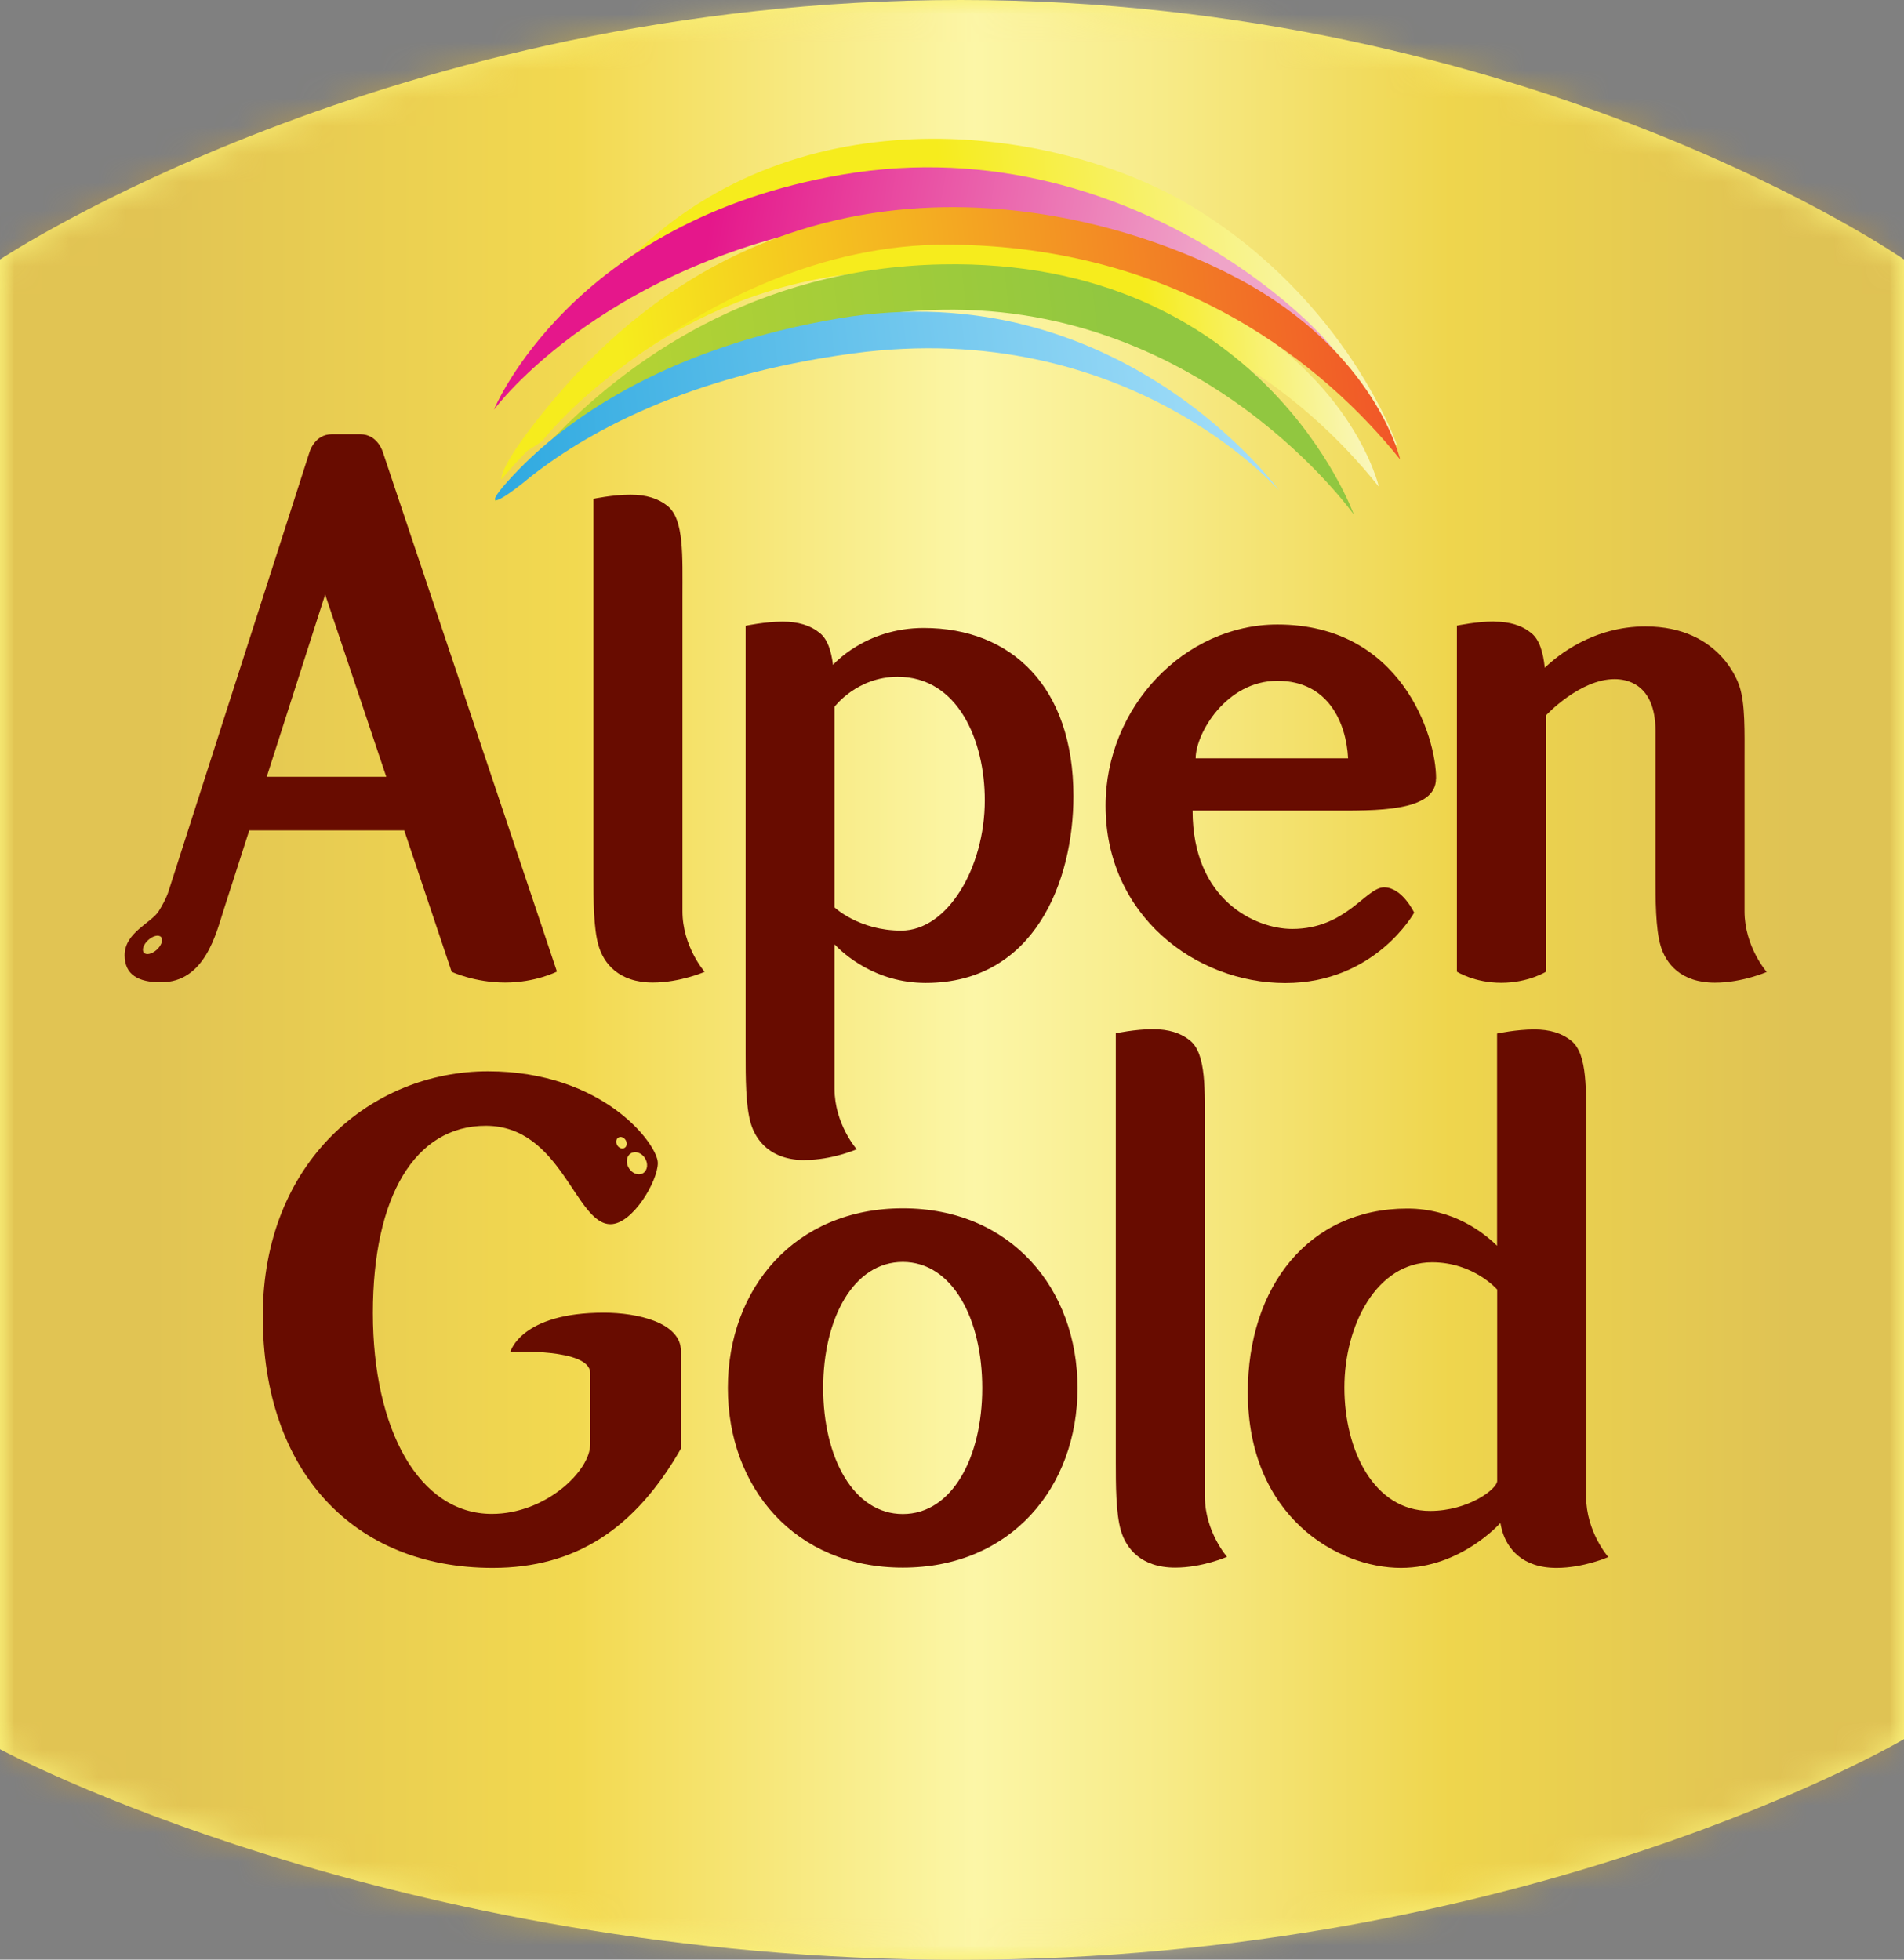
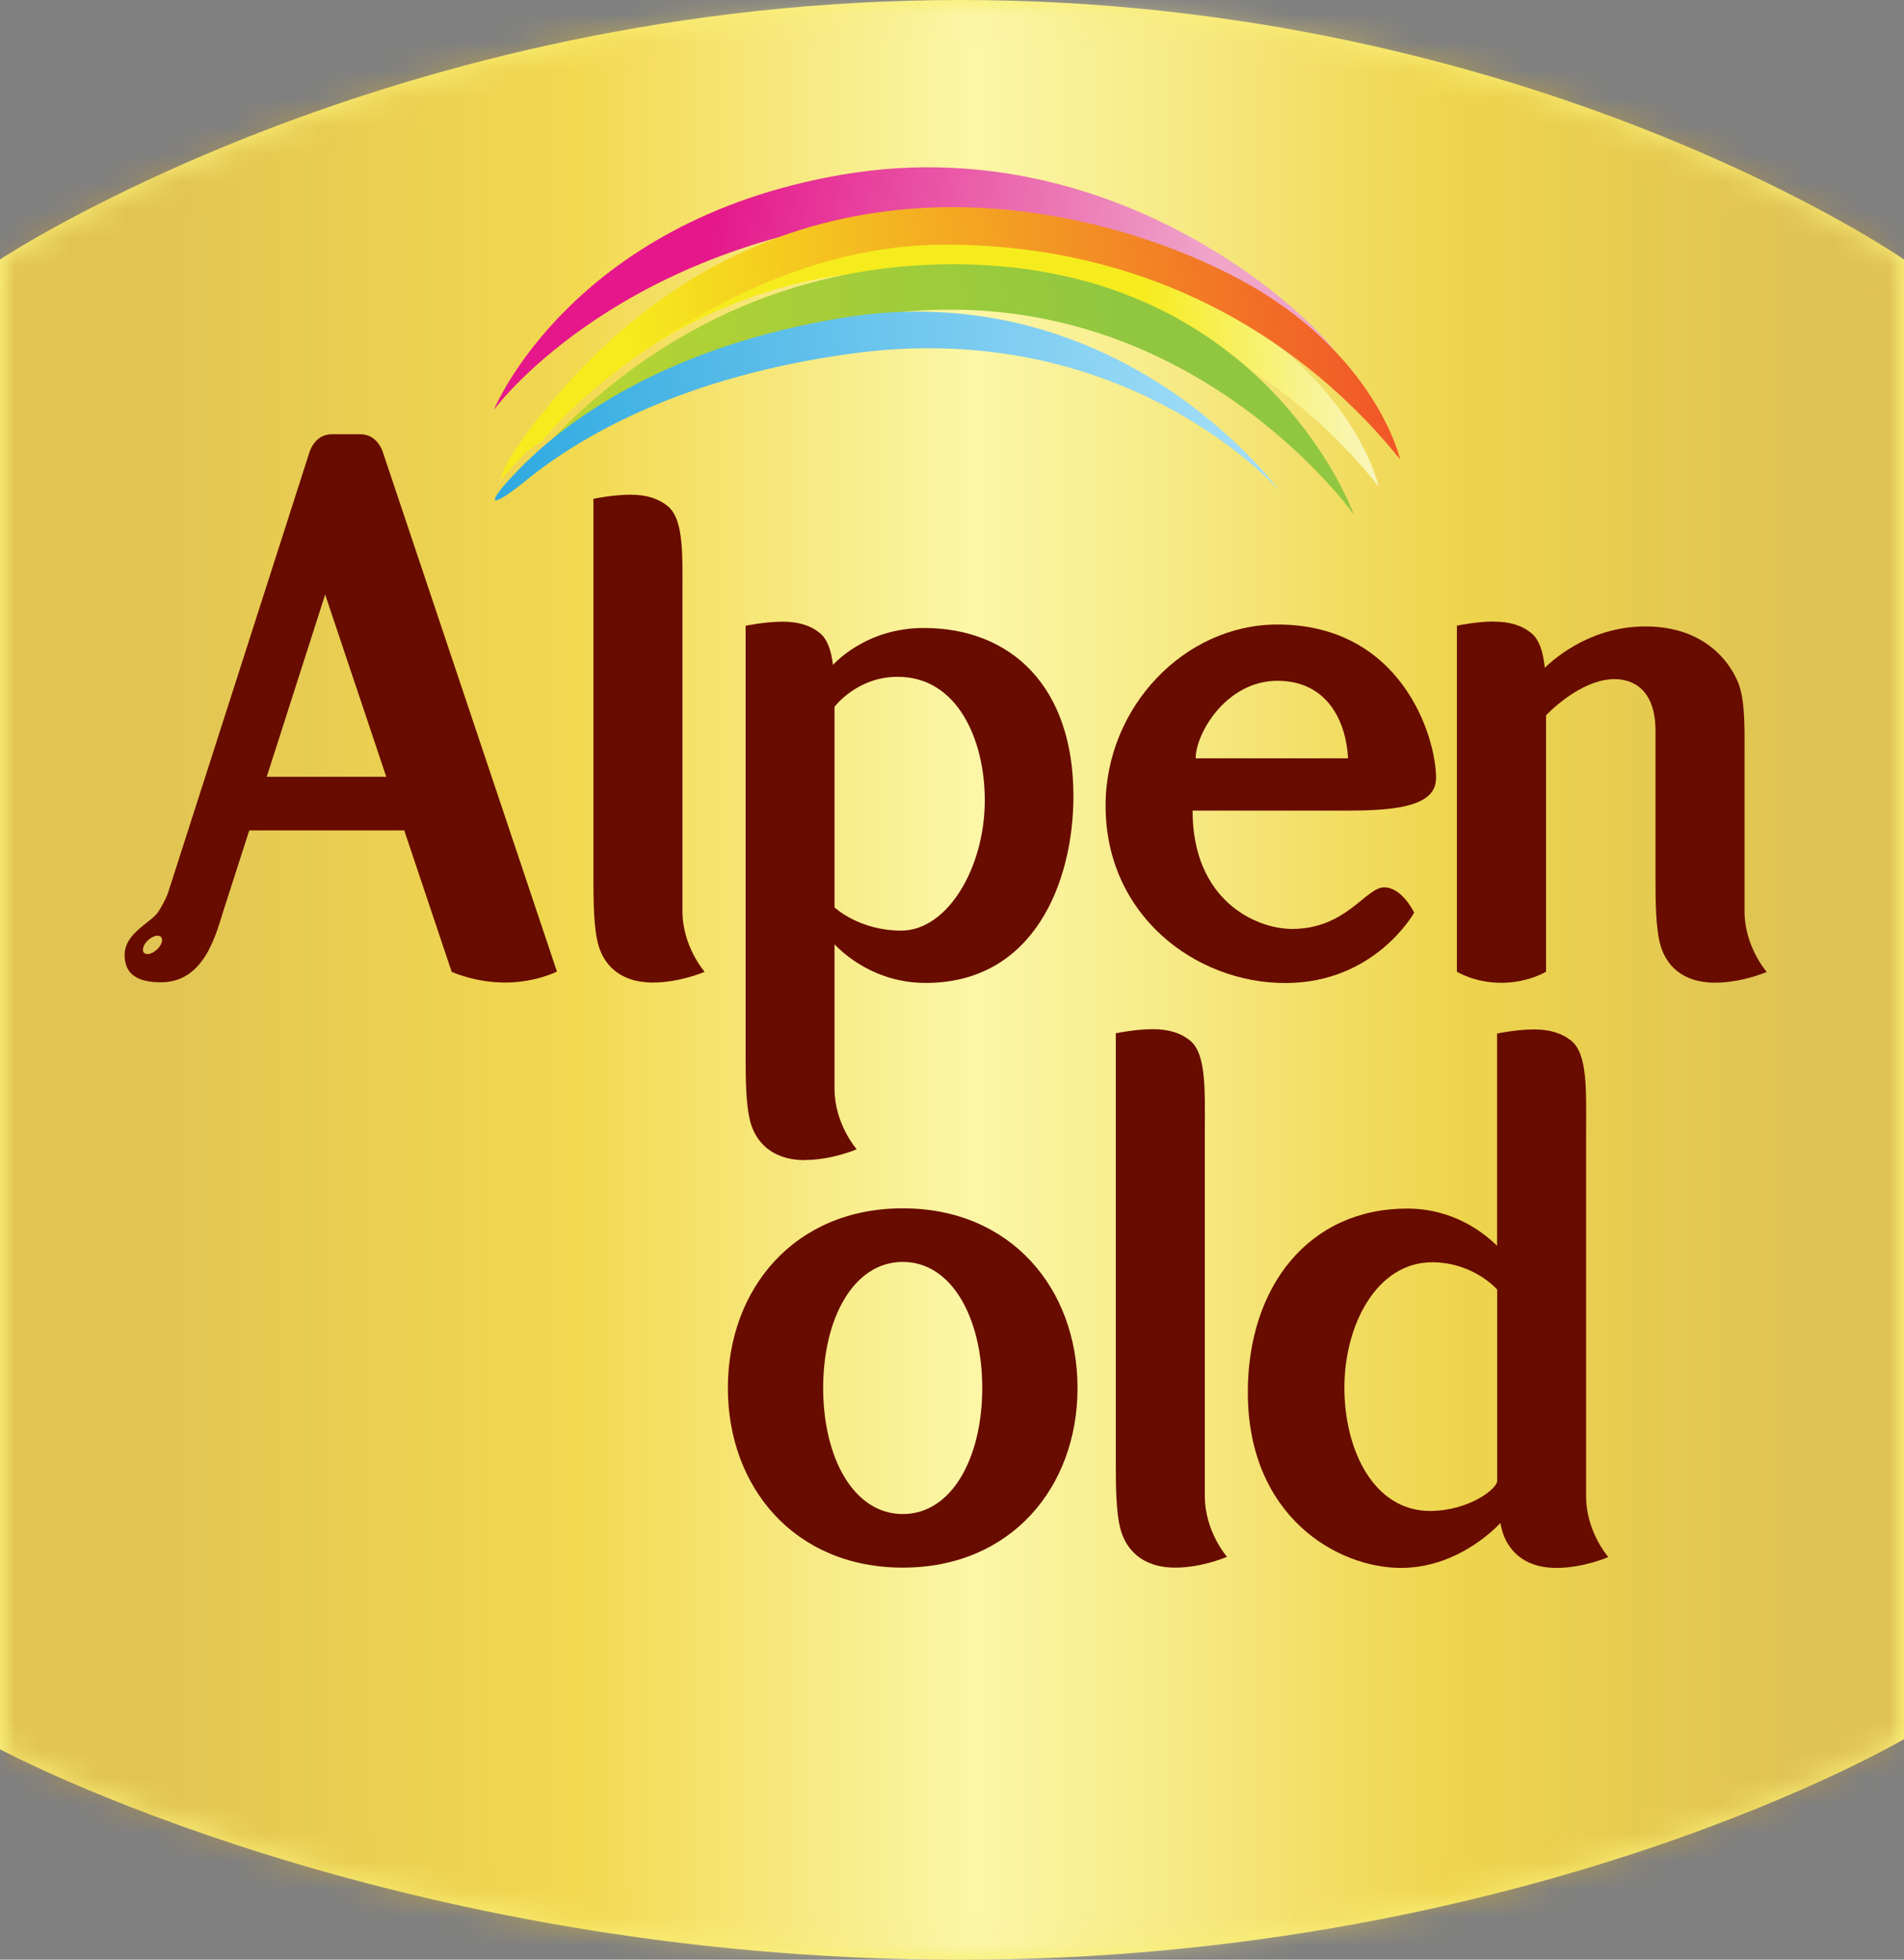
<svg xmlns="http://www.w3.org/2000/svg" width="68" height="70" viewBox="0 0 68 70" fill="none">
  <rect x="0" y="0" width="68" height="70" fill="#808080" stroke="none" />
  <g id="Logo" clip-path="url(#clip0_243_11569)">
    <g id="Group">
      <path id="Vector" d="M34.301 0C13.945 0 0 9.269 0 9.269V62.484C0 62.484 13.945 70.005 34.301 70.005C54.656 70.005 68 62.124 68 62.124V9.269C68 9.269 54.656 0 34.301 0Z" fill="#F9F078" />
      <g id="Group_2" opacity="0.5">
        <g id="Clip path group">
          <mask id="mask0_243_11569" style="mask-type:luminance" maskUnits="userSpaceOnUse" x="0" y="0" width="68" height="70">
            <g id="clippath">
              <path id="Vector_2" d="M68 0H0V70H68V0Z" fill="white" />
            </g>
          </mask>
          <g mask="url(#mask0_243_11569)">
            <g id="Group_3">
              <g id="Clip path group_2">
                <mask id="mask1_243_11569" style="mask-type:luminance" maskUnits="userSpaceOnUse" x="0" y="0" width="68" height="71">
                  <g id="clippath-1">
                    <path id="Vector_3" d="M34.301 0C13.945 0 0 9.269 0 9.269V62.484C0 62.484 13.945 70.005 34.301 70.005C54.656 70.005 68 62.124 68 62.124V9.269C68 9.269 54.656 0 34.301 0Z" fill="white" />
                  </g>
                </mask>
                <g mask="url(#mask1_243_11569)">
                  <g id="Group_4">
                    <path id="Vector_4" d="M68 0H0V70H68V0Z" fill="url(#paint0_linear_243_11569)" />
                  </g>
                </g>
              </g>
            </g>
          </g>
        </g>
      </g>
    </g>
    <g id="Group_5">
      <path id="Vector_5" d="M24.374 32.555V21.32C24.374 19.862 24.433 18.561 23.85 18.081C23.512 17.805 23.08 17.671 22.519 17.671C21.886 17.671 21.194 17.818 21.194 17.818C21.194 17.818 21.194 30.492 21.194 31.304C21.194 32.117 21.194 33.155 21.376 33.777C21.558 34.4 22.082 35.097 23.317 35.097C24.287 35.097 25.166 34.714 25.166 34.714C25.166 34.714 24.374 33.814 24.374 32.55V32.555Z" fill="#680C00" />
      <path id="Vector_6" d="M39.85 52.205C39.85 53.017 39.85 54.055 40.032 54.673C40.214 55.296 40.738 55.997 41.973 55.997C42.943 55.997 43.822 55.61 43.822 55.61C43.822 55.61 43.03 54.71 43.03 53.446V40.412C43.03 38.954 43.089 37.653 42.506 37.173C42.169 36.896 41.731 36.763 41.175 36.763C40.542 36.763 39.85 36.91 39.85 36.91C39.85 36.91 39.85 51.388 39.85 52.205Z" fill="#680C00" />
      <path id="Vector_7" d="M28.747 41.436C29.718 41.436 30.597 41.053 30.597 41.053C30.597 41.053 29.804 40.154 29.804 38.889V33.731C30.109 34.054 31.244 35.111 33.062 35.111C36.957 35.111 38.337 31.461 38.337 28.439C38.337 24.527 36.118 22.432 32.989 22.432C30.889 22.432 29.75 23.752 29.75 23.752C29.686 23.239 29.554 22.838 29.285 22.617C28.948 22.34 28.51 22.206 27.954 22.206C27.321 22.206 26.629 22.354 26.629 22.354C26.629 22.354 26.629 36.832 26.629 37.648C26.629 38.465 26.629 39.498 26.811 40.121C26.993 40.739 27.517 41.441 28.752 41.441L28.747 41.436ZM29.804 32.407V25.247C29.804 25.247 30.602 24.176 32.059 24.176C34.219 24.176 35.171 26.46 35.171 28.587C35.171 31 33.836 33.242 32.187 33.242C30.674 33.242 29.804 32.412 29.804 32.412V32.407Z" fill="#680C00" />
      <path id="Vector_8" d="M53.471 44.504C52.984 44.025 51.895 43.171 50.26 43.171C46.743 43.171 44.565 45.958 44.565 49.732C44.565 54.17 47.763 56.007 50.036 56.007C52.173 56.007 53.585 54.401 53.585 54.401C53.604 54.502 53.626 54.595 53.649 54.682C53.831 55.305 54.355 56.007 55.59 56.007C56.56 56.007 57.44 55.619 57.44 55.619C57.44 55.619 56.647 54.719 56.647 53.455V40.421C56.647 38.963 56.706 37.662 56.123 37.182C55.786 36.906 55.349 36.772 54.793 36.772C54.16 36.772 53.467 36.919 53.467 36.919V44.509L53.471 44.504ZM53.471 46.064C53.471 49.127 53.471 52.62 53.471 52.901C53.471 53.183 52.451 53.972 51.075 53.972C49.066 53.972 48.014 51.803 48.014 49.566C48.014 47.328 49.171 45.09 51.144 45.09C52.633 45.09 53.471 46.064 53.471 46.064Z" fill="#680C00" />
-       <path id="Vector_9" d="M24.319 51.739V48.26C24.319 47.24 22.761 46.89 21.567 46.89C18.592 46.89 18.228 48.288 18.228 48.288C18.228 48.288 21.08 48.149 21.08 49.049C21.08 49.949 21.08 50.627 21.08 51.587C21.08 52.546 19.485 54.078 17.567 54.078C14.961 54.078 13.317 51.061 13.317 46.904C13.317 42.747 14.816 40.214 17.349 40.214C20.055 40.214 20.547 43.729 21.804 43.729C22.592 43.729 23.494 42.193 23.494 41.542C23.494 40.892 21.567 38.267 17.426 38.267C13.285 38.267 9.385 41.478 9.385 47.014C9.385 52.551 12.624 56.007 17.595 56.007C20.56 56.007 22.688 54.604 24.323 51.739H24.319ZM23.03 41.362C23.153 41.552 23.134 41.791 22.98 41.898C22.825 42.004 22.597 41.934 22.469 41.741C22.342 41.552 22.364 41.312 22.519 41.206C22.674 41.099 22.902 41.169 23.03 41.362ZM22.342 40.721C22.405 40.818 22.396 40.943 22.314 40.998C22.232 41.053 22.114 41.016 22.05 40.919C21.986 40.818 21.995 40.698 22.078 40.638C22.16 40.583 22.278 40.62 22.342 40.721Z" fill="#680C00" />
      <path id="Vector_10" d="M53.358 22.201C52.724 22.201 52.032 22.349 52.032 22.349C52.032 22.349 52.032 31.424 52.032 34.709C52.032 34.709 52.651 35.106 53.617 35.106C54.583 35.106 55.216 34.709 55.216 34.709C55.216 31.66 55.216 25.551 55.216 25.551C55.216 25.551 56.419 24.259 57.663 24.259C58.045 24.259 59.125 24.384 59.125 26.114C59.125 27.844 59.125 30.649 59.125 31.309C59.125 32.121 59.125 33.159 59.307 33.782C59.49 34.405 60.014 35.102 61.248 35.102C62.219 35.102 63.098 34.719 63.098 34.719C63.098 34.719 62.305 33.819 62.305 32.555V27.184C62.305 26.123 62.333 25.15 62.123 24.513C62.123 24.513 61.508 22.377 58.765 22.377C56.902 22.377 55.626 23.415 55.171 23.853C55.112 23.295 54.98 22.852 54.693 22.617C54.355 22.34 53.922 22.206 53.362 22.206L53.358 22.201Z" fill="#680C00" />
      <path id="Vector_11" d="M51.289 27.807C51.289 26.289 50.036 22.308 45.622 22.308C42.31 22.308 39.485 25.251 39.485 28.781C39.485 32.693 42.693 35.115 45.904 35.115C49.116 35.115 50.506 32.601 50.506 32.601C50.506 32.601 50.082 31.697 49.431 31.697C48.779 31.697 48.078 33.182 46.15 33.182C44.838 33.182 42.592 32.153 42.592 28.956H47.481C49.139 28.956 51.285 29.011 51.285 27.812L51.289 27.807ZM42.702 27.087C42.702 26.206 43.791 24.319 45.622 24.319C47.453 24.319 48.082 25.842 48.146 27.087H42.706H42.702Z" fill="#680C00" />
      <path id="Vector_12" d="M16.132 34.714C16.132 34.714 16.948 35.097 18.041 35.097C19.134 35.097 19.891 34.705 19.891 34.705L13.677 16.162C13.677 16.162 13.499 15.511 12.866 15.511H11.854C11.221 15.511 11.048 16.167 11.048 16.167L6.005 31.881C6.005 31.881 5.923 32.139 5.667 32.55C5.412 32.961 4.451 33.311 4.451 34.119C4.451 34.825 4.948 35.088 5.749 35.088C7.321 35.088 7.718 33.344 8 32.467C8.278 31.595 8.902 29.662 8.902 29.662H14.437L16.128 34.705L16.132 34.714ZM5.754 33.473C5.836 33.57 5.768 33.768 5.599 33.925C5.431 34.077 5.226 34.128 5.139 34.031C5.057 33.934 5.125 33.731 5.294 33.579C5.462 33.427 5.667 33.376 5.754 33.473ZM9.526 27.747L11.613 21.237L13.795 27.747H9.526Z" fill="#680C00" />
      <path id="Vector_13" d="M38.483 49.58C38.483 46.036 36.105 43.162 32.242 43.162C28.378 43.162 25.995 46.036 25.995 49.58C25.995 53.123 28.374 55.997 32.242 55.997C36.109 55.997 38.483 53.123 38.483 49.58ZM29.399 49.58C29.399 47.093 30.483 45.077 32.242 45.077C34 45.077 35.08 47.093 35.08 49.58C35.08 52.066 34 54.083 32.242 54.083C30.483 54.083 29.399 52.066 29.399 49.58Z" fill="#680C00" />
    </g>
    <g id="Group_6">
-       <path id="Vector_14" d="M19.818 12.263C19.818 12.263 24.697 5.776 33.093 6.284C41.494 6.796 47.298 12.586 49.913 15.954C49.913 15.954 48.15 10.759 42.592 7.387C37.945 4.568 28.939 3.234 22.875 8.863C16.811 14.492 19.822 12.263 19.822 12.263H19.818Z" fill="url(#paint1_linear_243_11569)" />
      <path id="Vector_15" d="M17.645 14.63C17.645 14.63 21.727 9.066 31.212 7.788C40.697 6.51 47.585 13.624 48.032 13.232C48.478 12.84 40.852 4.397 30.078 6.238C20.396 7.894 17.645 14.626 17.645 14.626V14.63Z" fill="url(#paint2_linear_243_11569)" />
      <path id="Vector_16" d="M19.367 15.751C19.367 15.751 24.428 9.237 33.107 9.712C41.786 10.183 46.556 14.026 49.244 17.385C49.244 17.385 48.383 13.565 43.485 10.939C38.588 8.319 28.82 6.681 22.533 12.337C16.246 17.998 19.367 15.751 19.367 15.751Z" fill="url(#paint3_linear_243_11569)" />
      <path id="Vector_17" d="M17.909 17.122C17.909 17.122 24.761 8.688 33.863 8.738C42.141 8.785 47.312 13.057 50.005 16.411C50.005 16.411 49.144 12.586 44.246 9.966C39.349 7.34 28.068 4.323 19.704 14.358C17.754 16.697 17.909 17.122 17.909 17.122Z" fill="url(#paint4_linear_243_11569)" />
      <path id="Vector_18" d="M18.141 17.518C20.779 15.161 26.829 11.193 33.631 11.064C43.062 10.889 48.351 18.381 48.351 18.381C48.351 18.381 45.089 9.214 33.631 9.444C26.92 9.578 22.342 12.946 19.699 15.714C17.831 17.671 17.125 18.427 18.146 17.518H18.141Z" fill="url(#paint5_linear_243_11569)" />
      <path id="Vector_19" d="M18.806 17.145C20.866 15.479 24.542 13.421 30.469 12.623C40.273 11.304 45.681 17.518 45.681 17.518C45.681 17.518 40 9.694 29.986 11.368C24.05 12.365 20.46 14.796 18.551 16.748C17.244 18.086 17.458 18.238 18.806 17.149V17.145Z" fill="url(#paint6_linear_243_11569)" />
    </g>
  </g>
  <defs>
    <linearGradient id="paint0_linear_243_11569" x1="0.798" y1="35.974" x2="68.798" y2="35.974" gradientUnits="userSpaceOnUse">
      <stop stop-color="#CA982E" />
      <stop offset="0.07" stop-color="#CA982E" />
      <stop offset="0.29" stop-color="#ECC127" />
      <stop offset="0.46" stop-color="#FBF1B5" />
      <stop offset="0.5" stop-color="#FFFCD5" />
      <stop offset="0.53" stop-color="#FCF5C3" />
      <stop offset="0.6" stop-color="#F6E596" />
      <stop offset="0.69" stop-color="#EBCA4F" />
      <stop offset="0.75" stop-color="#E5BA21" />
      <stop offset="0.93" stop-color="#C69530" />
      <stop offset="1" stop-color="#C69530" />
    </linearGradient>
    <linearGradient id="paint1_linear_243_11569" x1="19.102" y1="13.019" x2="49.183" y2="9.614" gradientUnits="userSpaceOnUse">
      <stop offset="0.5" stop-color="#F6EC1D" />
      <stop offset="1" stop-color="#F9F6BE" />
    </linearGradient>
    <linearGradient id="paint2_linear_243_11569" x1="15.554" y1="8.42" x2="42.513" y2="13.104" gradientUnits="userSpaceOnUse">
      <stop offset="0.35" stop-color="#E5178B" />
      <stop offset="1" stop-color="#EFA4C8" />
    </linearGradient>
    <linearGradient id="paint3_linear_243_11569" x1="18.516" y1="15.544" x2="48.647" y2="12.133" gradientUnits="userSpaceOnUse">
      <stop offset="0.75" stop-color="#F6EC1D" />
      <stop offset="1" stop-color="#F9F6BE" />
    </linearGradient>
    <linearGradient id="paint4_linear_243_11569" x1="17.626" y1="14.686" x2="49.396" y2="11.09" gradientUnits="userSpaceOnUse">
      <stop offset="0.15" stop-color="#F6EC1D" />
      <stop offset="1" stop-color="#F15628" />
    </linearGradient>
    <linearGradient id="paint5_linear_243_11569" x1="17.517" y1="16.603" x2="47.752" y2="13.18" gradientUnits="userSpaceOnUse">
      <stop stop-color="#BED630" />
      <stop offset="0.75" stop-color="#91C740" />
    </linearGradient>
    <linearGradient id="paint6_linear_243_11569" x1="17.548" y1="16.799" x2="45.235" y2="13.665" gradientUnits="userSpaceOnUse">
      <stop stop-color="#2EA9E0" />
      <stop offset="1" stop-color="#A6DFF9" />
    </linearGradient>
    <clipPath id="clip0_243_11569">
      <rect width="68" height="70" fill="white" />
    </clipPath>
  </defs>
</svg>